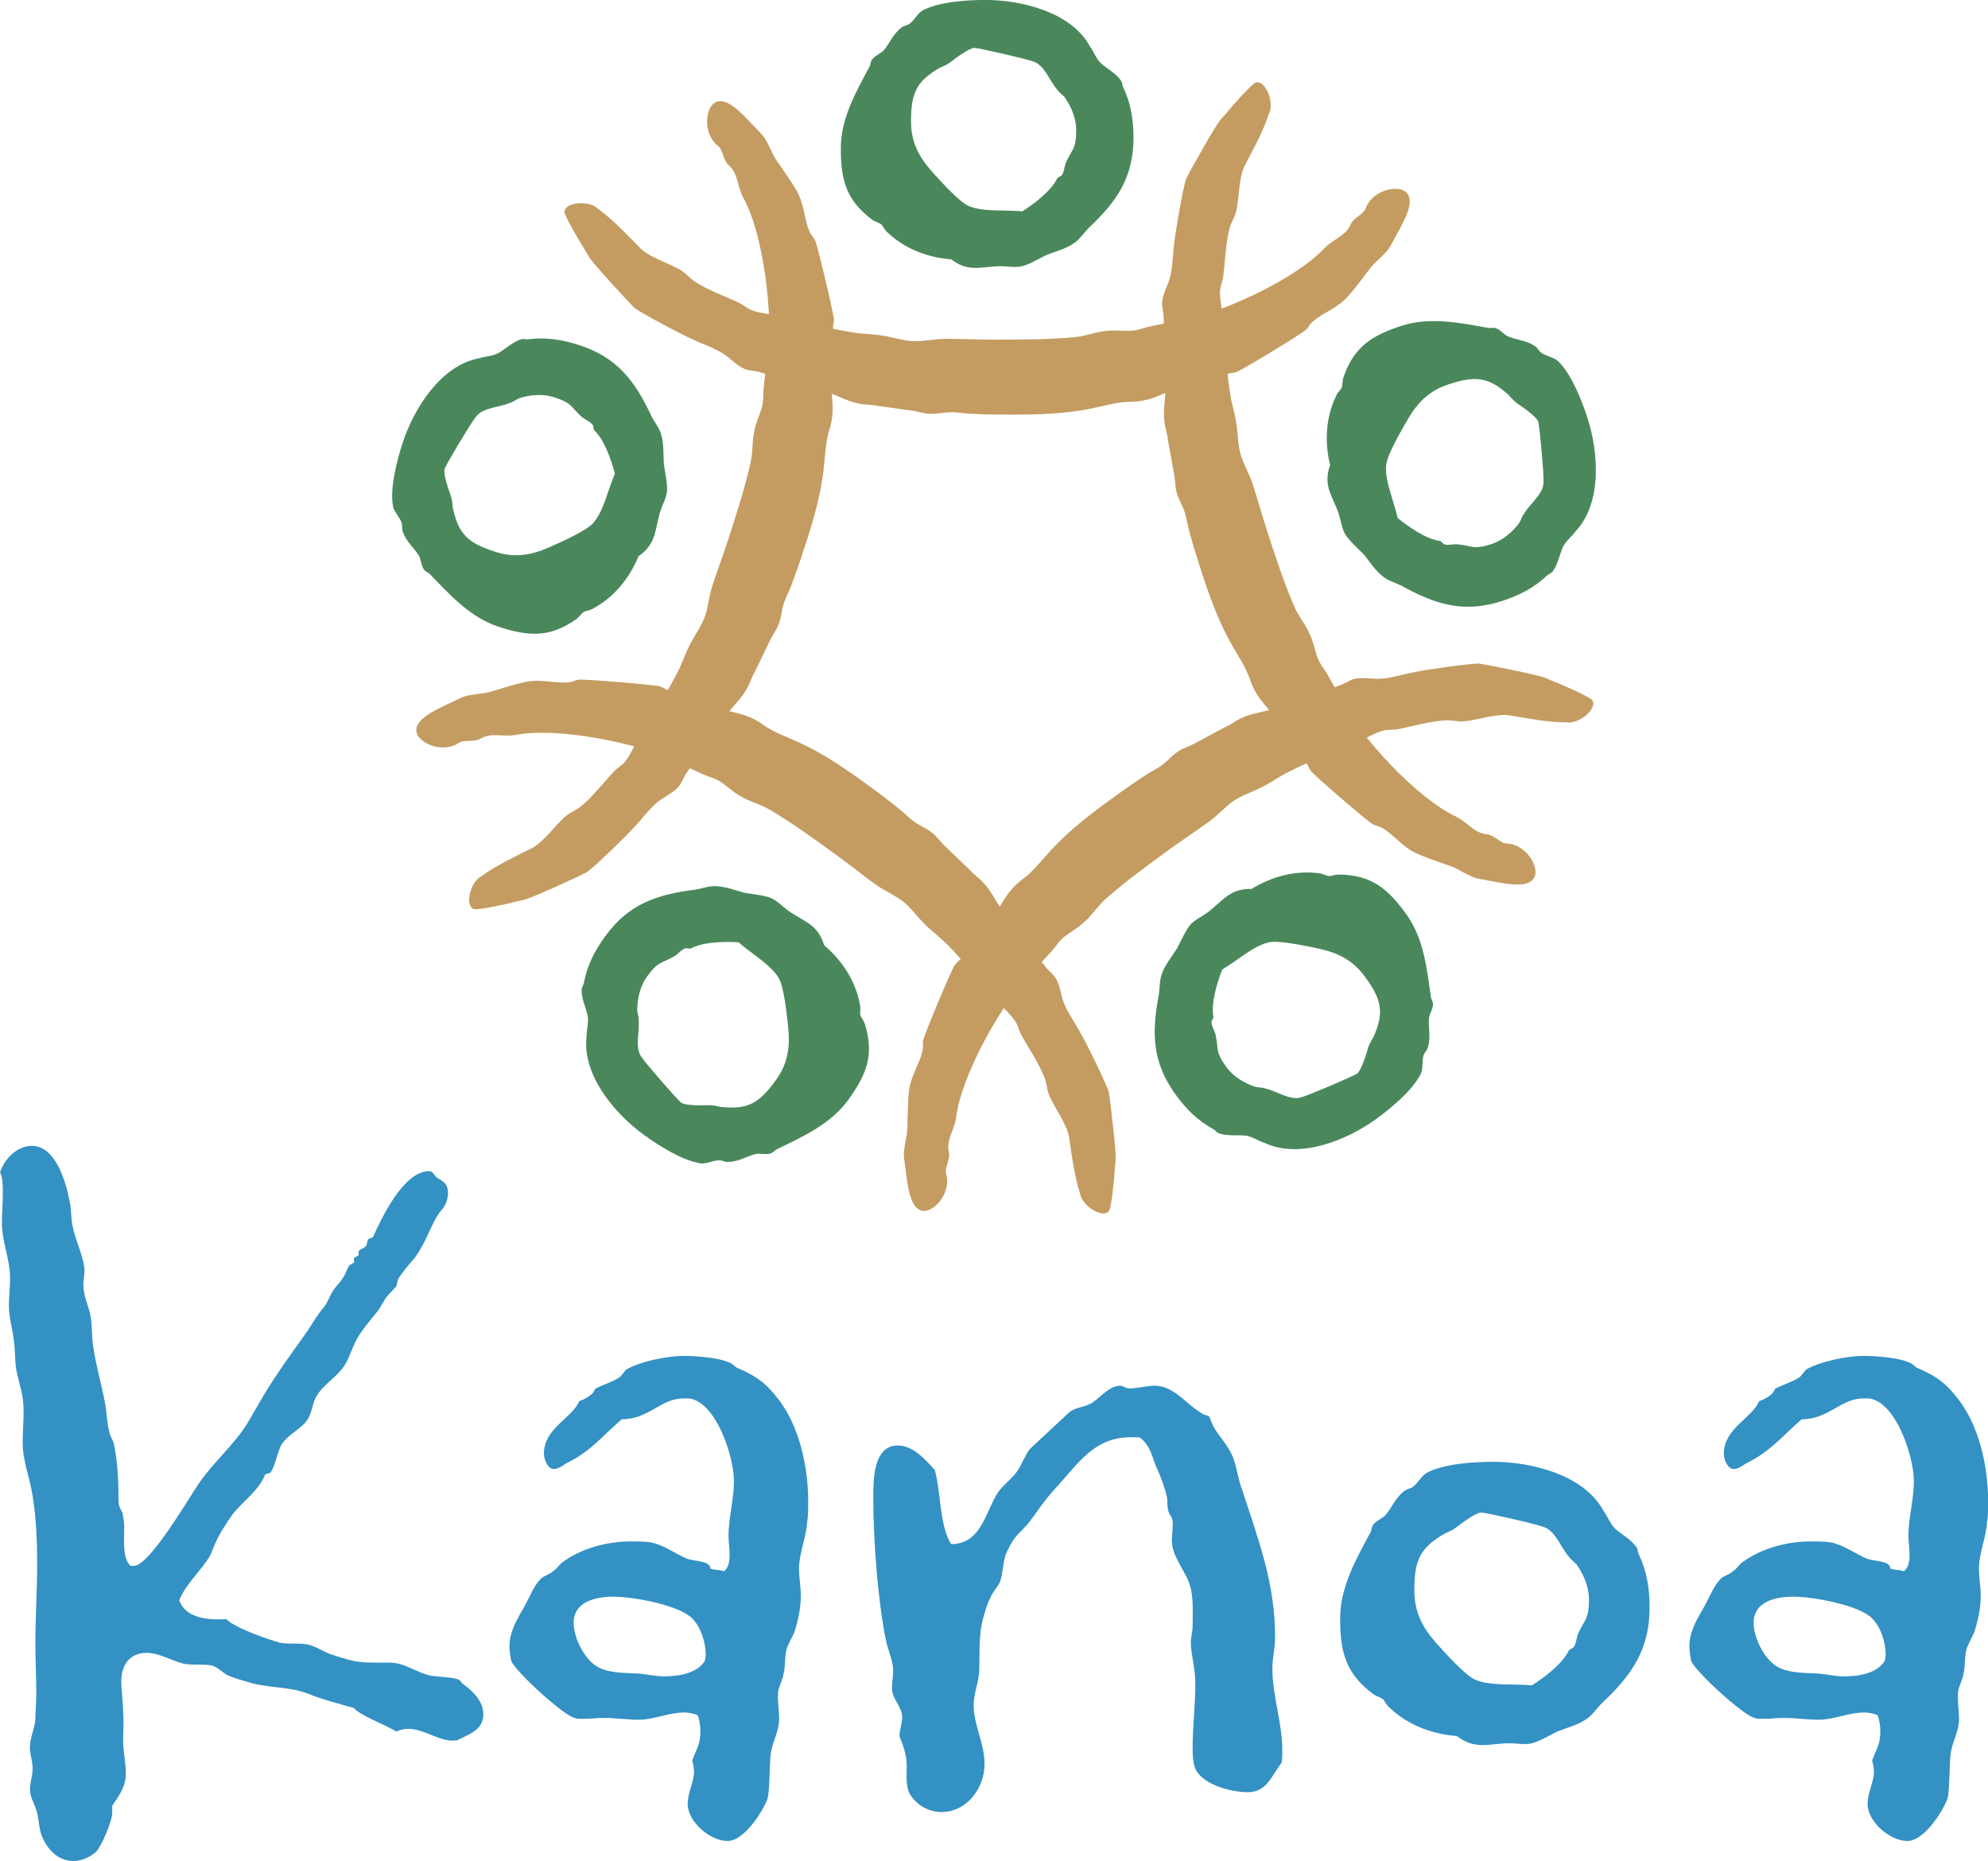
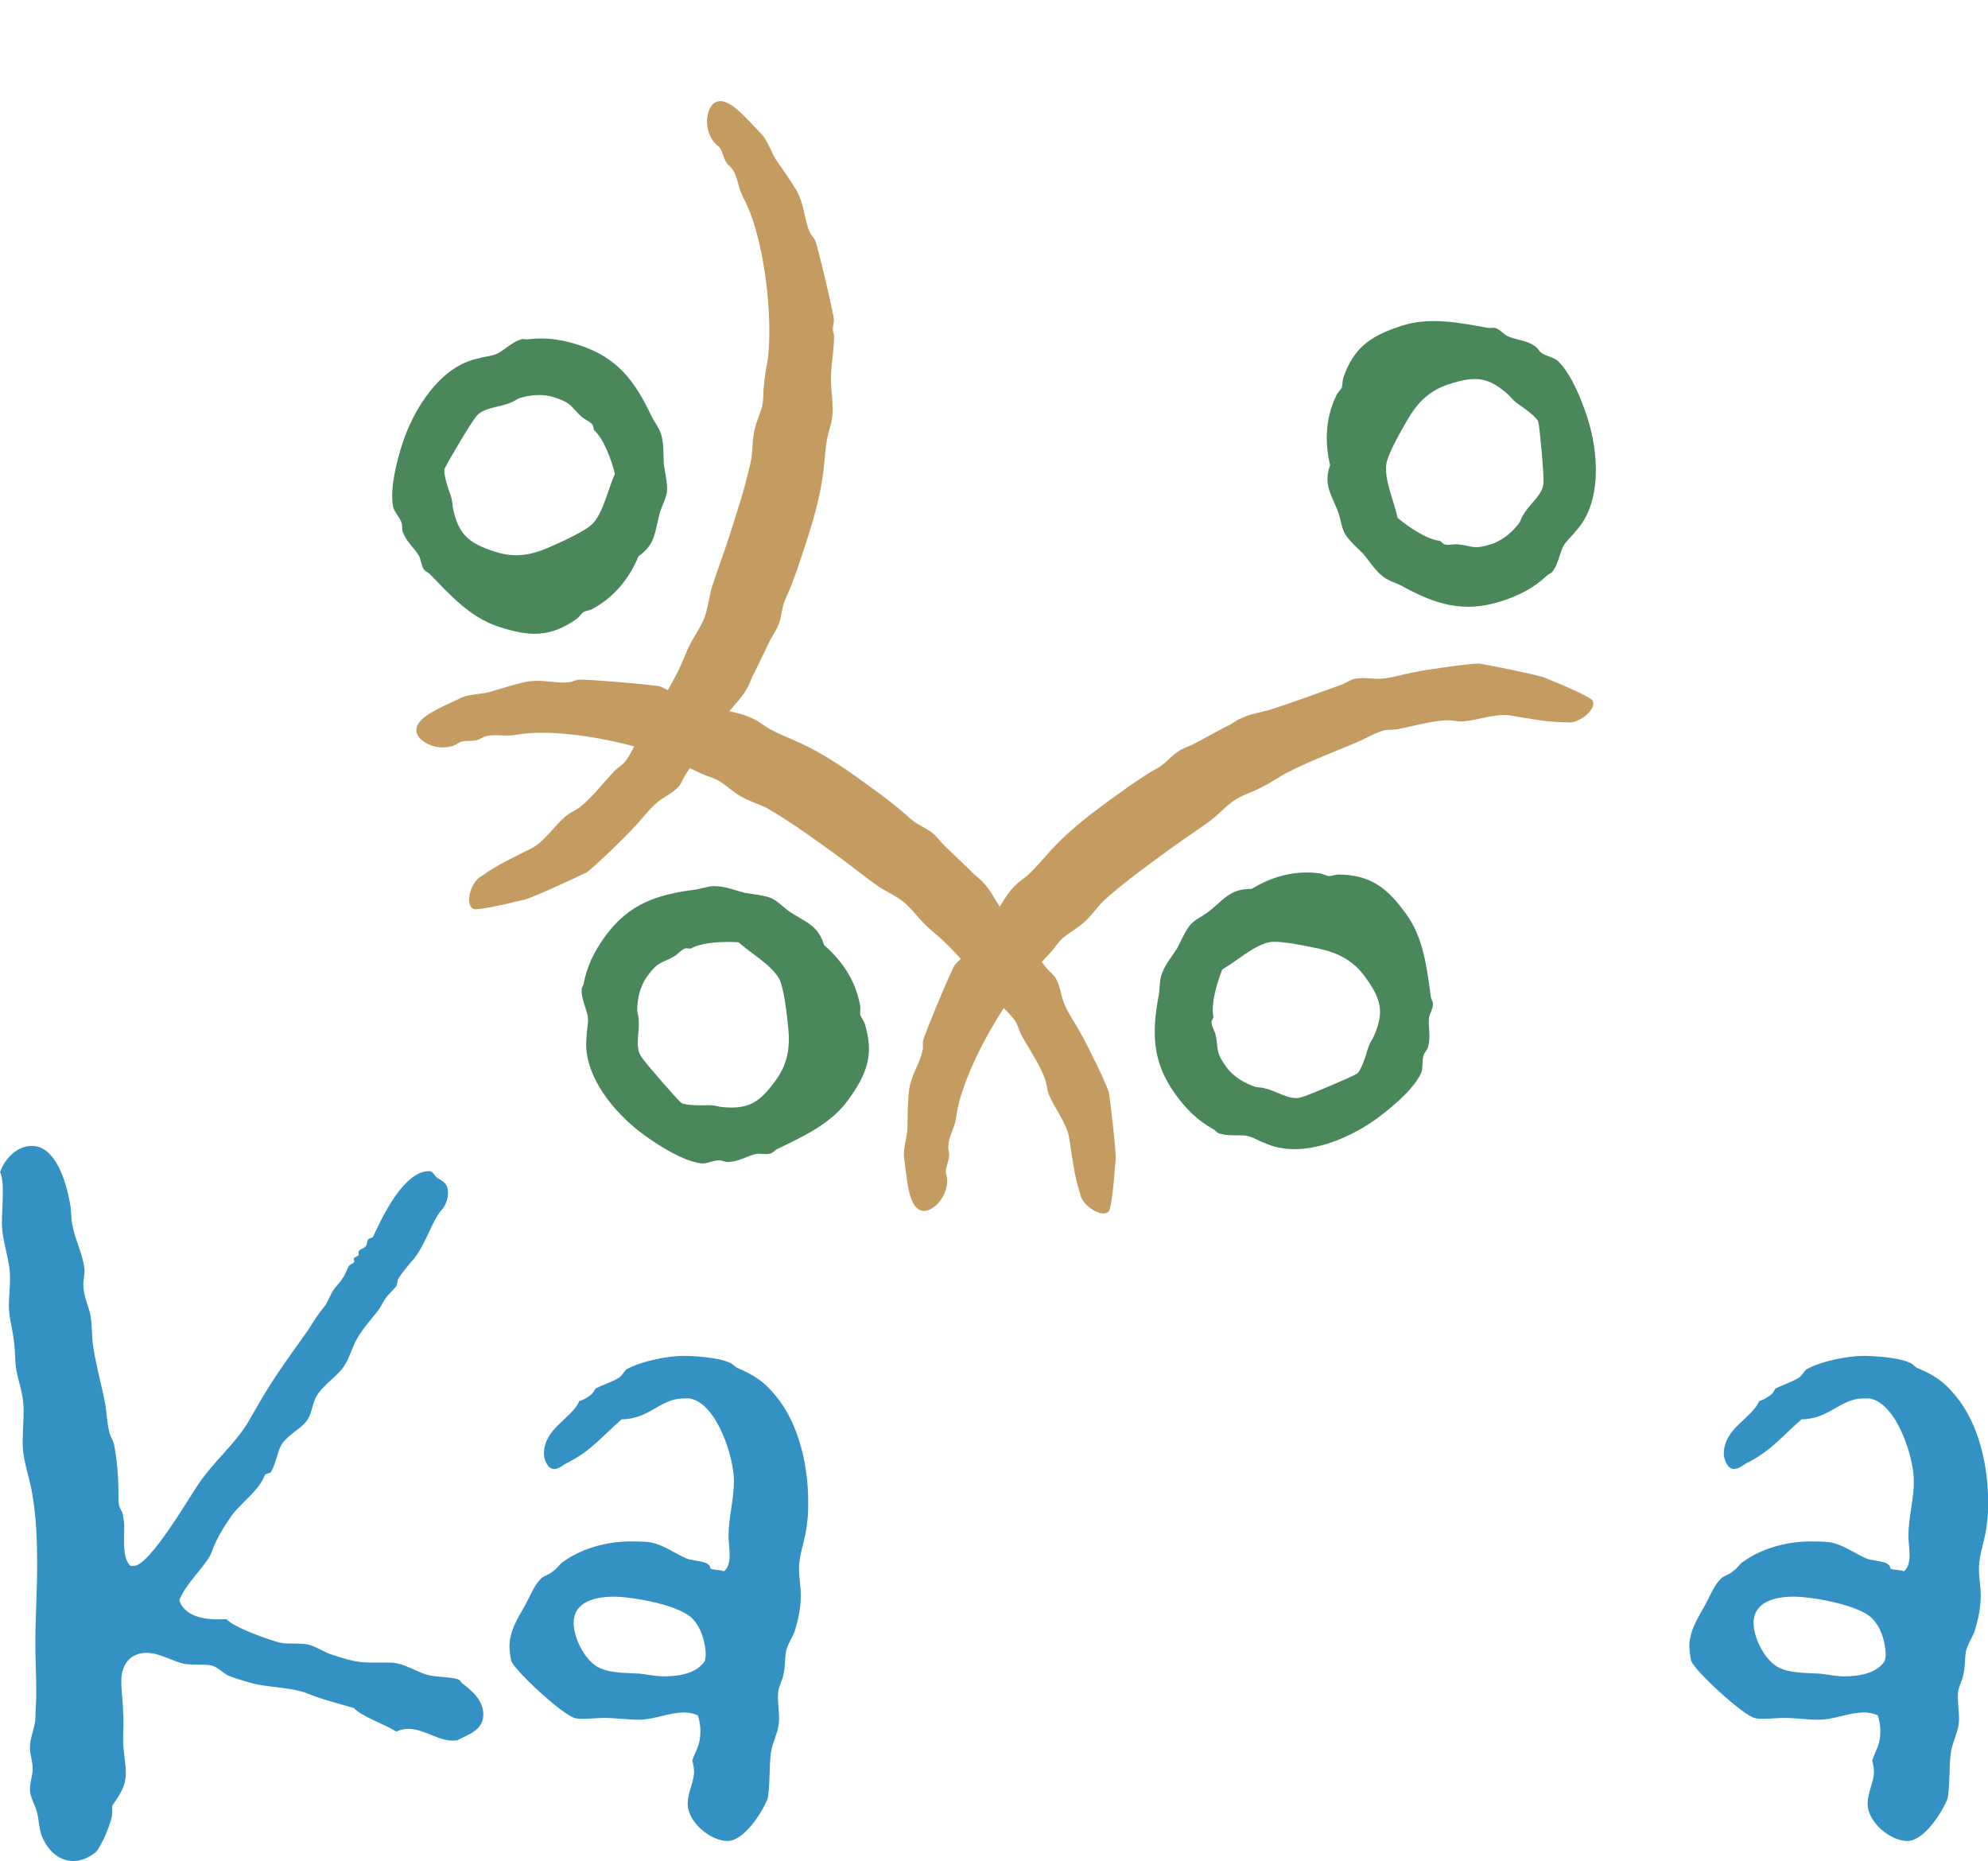
<svg xmlns="http://www.w3.org/2000/svg" id="Layer_1" version="1.1" viewBox="0 0 475.42 444.98">
  <defs>
    <style>
      .st0 {
        fill: #c49c61;
      }

      .st1 {
        fill: #4a885c;
      }

      .st2 {
        fill: #3391c4;
      }
    </style>
  </defs>
  <g>
    <path class="st2" d="M108.64,416.2c-3.68.22-7.14-2.81-11.04-2.81-.87,0-1.95.22-2.81.65-2.81-1.73-8.44-3.68-10.17-5.63-3.68-1.08-7.36-1.95-11.04-3.46-4.54-1.73-9.95-1.3-14.5-2.81-1.51-.43-3.03-.87-4.54-1.51-1.3-.65-2.38-1.95-3.89-2.38-2.16-.43-4.54,0-6.71-.43-2.81-.65-5.84-2.6-8.87-2.6-4.11,0-6.06,3.03-6.06,6.71,0,2.6.43,4.98.43,7.57.22,2.16,0,4.33,0,6.49,0,2.81.65,5.41.65,8.01,0,3.25-1.52,5.19-3.25,7.79v1.73c0,1.95-2.6,8.01-3.89,9.31-1.52,1.3-3.46,2.16-5.41,2.16-3.68,0-6.28-2.81-7.57-6.06-.65-1.73-.65-3.68-1.08-5.41-.43-1.95-1.73-3.68-1.73-5.63,0-1.73.65-3.25.65-4.98s-.65-3.46-.65-4.98c0-2.38,1.08-4.54,1.3-6.71,0-2.16.22-4.11.22-6.28,0-4.11-.22-8.01-.22-12.12,0-6.28.43-12.55.43-18.83,0-5.41-.22-11.04-1.08-16.23-.65-4.54-2.38-8.22-2.38-12.77,0-2.6.22-5.19.22-7.79,0-3.68-1.08-6.28-1.73-9.52-.43-2.6-.22-4.98-.65-7.36-.22-2.16-.87-4.33-1.08-6.71-.22-2.6.22-5.19.22-8.01,0-4.54-1.95-8.66-1.95-13.2,0-2.38.22-4.76.22-7.14,0-1.73,0-3.46-.65-4.98,1.08-3.25,4.11-6.28,7.57-6.28,5.84,0,8.22,8.87,9.09,13.42.43,1.95.22,3.68.65,5.63.65,3.46,2.38,6.71,2.81,9.96.22,1.51-.22,2.81-.22,4.11,0,2.81,1.3,5.19,1.73,7.57.43,2.38.22,4.98.65,7.36.65,4.54,1.95,8.87,2.81,13.42.43,2.38.43,4.76,1.08,7.14.22,1.08.87,1.73,1.08,2.81.87,4.33,1.08,9.09,1.08,13.63,0,1.73,1.08,2.16,1.08,3.68.43,1.73.22,3.46.22,5.19,0,2.16,0,4.98,1.52,6.49h.87c3.68,0,12.99-16.01,15.37-19.48,3.46-5.19,8.44-9.31,11.69-14.5,1.3-2.16,2.6-4.54,3.9-6.71,3.25-5.41,6.93-10.39,10.6-15.58,1.3-1.95,2.38-3.9,3.9-5.63.87-1.08,1.3-2.6,2.16-3.9.65-1.08,1.51-1.73,2.16-2.81.87-1.08,1.08-2.38,1.73-3.25l1.08-.65c.22-.65,0-.22,0-.65v-.43l1.08-.65c.22-.43,0,0,0-.65,0-.87,1.3-.87,1.73-1.52.43-.43.22-1.08.65-1.73l1.08-.43c2.16-4.76,7.36-15.8,13.42-15.8,1.08,0,1.3,1.3,2.16,1.73,1.52.87,2.38,1.51,2.38,3.46,0,1.51-.65,3.25-1.73,4.33-2.16,2.6-3.46,7.57-6.27,11.25-1.3,1.51-2.81,3.25-3.9,4.98-.22.43-.22,1.08-.43,1.73-.87,1.08-2.16,2.16-2.81,3.25-.65,1.08-1.08,1.95-1.73,2.81-1.73,2.16-3.68,4.33-4.98,6.71-1.08,1.95-1.73,4.33-2.81,6.06-1.73,2.81-4.98,4.54-6.71,7.36-1.08,1.73-1.08,3.9-2.16,5.63-1.51,2.38-4.54,3.46-6.28,6.06-1.08,1.95-1.3,4.54-2.6,6.71l-1.3.43c-1.52,3.9-5.19,6.28-7.79,9.52-1.51,2.16-3.25,4.76-4.33,7.36-.43.87-.65,1.73-1.08,2.6-2.38,3.9-5.63,6.49-7.36,10.6,1.52,4.54,7.36,4.76,11.25,4.54,2.16,2.16,9.74,4.76,12.77,5.63,2.16.43,4.54,0,6.71.43,1.95.43,3.68,1.73,5.63,2.38,6.49,2.16,6.93,1.95,13.85,1.95,3.68,0,6.06,2.16,9.52,3.03,1.73.43,6.06.43,7.14,1.08.43.22.65.87,1.08,1.08,2.38,1.73,4.76,4.11,4.76,7.14,0,3.9-3.46,4.76-6.28,6.28h-.65Z" />
    <path class="st2" d="M193.03,363.82c-.22,3.9-1.95,7.57-1.95,11.25,0,2.16.43,4.33.43,6.49,0,3.03-.65,5.84-1.51,8.66-.65,1.51-1.52,2.81-1.95,4.33-.43,1.95-.22,3.9-.65,5.63-.22,1.51-1.08,2.81-1.3,4.33-.22,2.16.22,4.33.22,6.49,0,3.03-1.51,5.19-1.95,8.01-.43,2.6-.22,9.31-.87,11.25-1.3,3.25-5.63,9.95-9.52,9.95-4.11,0-9.52-4.54-9.52-8.87,0-2.81,1.52-5.19,1.52-7.79,0-.87-.22-1.73-.43-2.6,1.08-3.03,1.95-3.68,1.95-7.14,0-1.08-.22-2.6-.65-3.68-1.08-.43-2.16-.65-3.25-.65-3.68,0-7.14,1.73-10.82,1.73-2.81,0-5.63-.43-8.22-.43-1.73,0-3.46.22-5.19.22-.65,0-1.3,0-1.95-.22-2.81-.65-14.28-11.25-15.15-13.63-.22-1.08-.43-2.38-.43-3.46,0-3.68,1.95-6.71,3.68-9.74,1.08-1.95,2.16-4.76,3.68-6.28.65-.87,2.16-1.08,3.03-1.95,1.08-.65,1.51-1.73,2.6-2.38,4.54-3.25,10.6-4.76,16.01-4.76,1.51,0,3.25,0,4.76.22,3.25.65,5.63,2.6,8.66,3.89,1.08.43,4.33.65,4.98,1.3.43.22.65.65.65,1.08,1.08.43,2.16.22,3.25.65,2.16-1.73,1.08-5.84,1.08-8.44,0-4.33,1.3-8.66,1.3-13.2,0-5.63-4.11-18.61-10.6-19.69h-1.51c-5.41,0-8.22,4.98-14.72,4.98-4.54,3.9-7.14,7.36-12.55,10.17-1.08.43-2.38,1.73-3.68,1.73-.43,0-.87-.22-1.3-.65-.65-.87-1.08-1.95-1.08-3.03,0-6.06,6.71-8.44,8.44-12.55,1.3-.43,2.38-1.08,3.25-1.95l.65-1.08c1.73-.87,3.9-1.52,5.63-2.6.65-.43,1.08-1.3,1.73-1.95,3.46-1.95,9.74-3.25,13.85-3.25,2.6,0,8.22.43,10.6,1.52.87.22,1.3.87,1.95,1.3,4.11,1.73,6.49,3.25,9.31,6.71,5.63,6.71,7.79,16.88,7.79,25.32,0,1.51,0,3.25-.22,4.76ZM165.54,386.98c-3.25-3.25-14.28-5.19-18.83-5.19-4.11,0-9.52,1.08-9.52,6.28,0,3.46,2.38,8.22,5.19,10.17,2.81,1.95,7.14,1.73,10.6,1.95,1.95.22,3.89.65,5.84.65,3.46,0,7.79-.65,9.74-3.68l.22-1.3c0-3.03-1.08-6.71-3.25-8.87Z" />
-     <path class="st2" d="M306.42,421.61c-2.38,3.03-3.46,6.93-8.01,6.93-3.9,0-10.82-1.73-12.55-5.63-.65-1.73-.65-3.46-.65-4.98,0-5.19.65-10.17.65-15.37,0-3.68-1.08-7.14-1.08-9.74,0-1.52.43-2.6.43-3.9,0-3.03.22-6.06-.43-9.09-.87-3.9-4.54-7.36-4.54-11.47,0-1.3.22-2.6.22-3.9,0-2.81-1.3-1.3-1.3-5.63,0-1.73-1.95-6.71-2.81-8.44-.87-2.38-1.52-5.19-3.9-6.71h-1.08c-9.74-.43-13.42,6.28-19.48,12.77-2.16,2.38-3.68,4.76-5.63,7.36-2.38,3.03-3.25,2.6-5.41,7.14-1.08,2.16-.87,4.98-1.73,7.36-.65,1.3-1.73,2.38-2.38,3.9-.65,1.3-1.08,2.81-1.51,4.33-1.3,4.33-.87,9.09-1.08,13.42-.22,2.6-1.3,5.19-1.3,7.79,0,4.76,2.6,9.09,2.6,14.07,0,5.63-4.11,11.47-10.39,11.47-3.03,0-6.49-1.95-7.79-4.98-.65-1.95-.43-3.9-.43-6.06,0-3.68-1.73-6.71-1.73-7.14,0-1.52.65-3.03.65-4.54,0-2.16-1.95-3.9-2.38-6.06-.22-1.51.22-3.46.22-4.98,0-2.6-1.3-4.98-1.73-7.36-1.95-9.31-3.03-24.24-3.03-33.98,0-4.33,0-12.55,5.84-12.55,3.68,0,6.49,3.25,8.87,5.84,1.52,5.41,1.08,13.2,3.9,17.74,7.14,0,8.22-7.57,11.04-12.12,1.3-1.95,3.25-3.25,4.54-4.98s1.95-3.9,3.25-5.63c.22-.22,9.52-8.87,9.52-8.87,1.73-1.3,3.9-1.08,5.63-2.38,1.95-1.3,3.9-3.89,6.49-3.89.65,0,1.3.65,2.16.65,1.95,0,4.11-.65,6.06-.65,4.76,0,7.79,4.76,11.47,6.71.43.43,1.08.22,1.52.65.22.22.87,2.16,1.3,2.81,1.3,2.16,3.25,4.11,4.33,6.71,1.08,2.6,1.3,5.63,2.38,8.22,3.9,12.12,7.79,22.07,7.79,35.06,0,2.6-.65,4.98-.65,7.36,0,6.71,2.38,12.98,2.38,19.69,0,1.08,0,2.16-.22,3.03Z" />
-     <path class="st2" d="M383.02,407.32c-1.3,1.3-2.38,3.03-3.89,3.9-1.95,1.3-4.54,1.95-6.71,2.81-1.73.87-4.33,2.38-6.06,2.81-1.73.43-3.68,0-5.41,0-2.16,0-4.33.43-6.49.43s-4.11-.65-6.06-2.16c-5.84-.43-11.69-2.6-16.01-6.71-.87-.65-1.08-1.51-1.73-2.16-.65-.43-1.52-.65-2.16-1.08-6.71-4.98-8.01-10.17-8.01-18.18,0-7.57,3.9-14.28,7.36-20.78.22-.65.22-1.3.65-1.73.65-.87,1.95-1.3,2.81-2.16,1.51-1.73,2.38-4.11,4.33-5.63.65-.65,1.52-.65,2.16-1.08,1.3-.87,2.16-2.81,3.46-3.46,4.11-2.16,11.25-2.6,15.8-2.6,9.09,0,21.64,3.03,26.4,11.69,1.08,1.52,1.52,3.03,2.81,4.33,1.73,1.51,3.9,2.6,5.19,4.54.22.43.22,1.08.43,1.51,1.95,4.11,2.6,8.22,2.6,12.77,0,10.17-4.33,16.23-11.47,22.94ZM376.96,374c-.65-.65-1.3-1.08-1.73-1.73-1.95-2.16-3.25-6.28-6.06-7.14-1.51-.65-13.85-3.46-14.93-3.46-1.3,0-4.76,2.6-5.84,3.46-.87.65-1.73,1.08-2.81,1.52-6.06,3.46-7.36,6.49-7.36,13.63,0,5.19,1.95,8.87,5.19,12.55,1.95,2.16,7.14,8.01,9.52,8.87,3.68,1.52,9.31.87,13.42,1.3,3.03-1.95,7.36-5.19,8.87-8.44l1.08-.65c.65-.87.65-2.16,1.08-3.25,1.51-3.46,2.6-3.25,2.6-8.22,0-3.03-1.3-6.06-3.03-8.44Z" />
    <path class="st2" d="M475.2,363.82c-.22,3.9-1.95,7.57-1.95,11.25,0,2.16.43,4.33.43,6.49,0,3.03-.65,5.84-1.51,8.66-.65,1.51-1.52,2.81-1.95,4.33-.43,1.95-.22,3.9-.65,5.63-.22,1.51-1.08,2.81-1.3,4.33-.22,2.16.22,4.33.22,6.49,0,3.03-1.51,5.19-1.95,8.01-.43,2.6-.22,9.31-.87,11.25-1.3,3.25-5.63,9.95-9.52,9.95-4.11,0-9.52-4.54-9.52-8.87,0-2.81,1.52-5.19,1.52-7.79,0-.87-.22-1.73-.43-2.6,1.08-3.03,1.95-3.68,1.95-7.14,0-1.08-.22-2.6-.65-3.68-1.08-.43-2.16-.65-3.25-.65-3.68,0-7.14,1.73-10.82,1.73-2.81,0-5.63-.43-8.22-.43-1.73,0-3.46.22-5.19.22-.65,0-1.3,0-1.95-.22-2.81-.65-14.28-11.25-15.15-13.63-.22-1.08-.43-2.38-.43-3.46,0-3.68,1.95-6.71,3.68-9.74,1.08-1.95,2.16-4.76,3.68-6.28.65-.87,2.16-1.08,3.03-1.95,1.08-.65,1.51-1.73,2.6-2.38,4.54-3.25,10.6-4.76,16.01-4.76,1.51,0,3.25,0,4.76.22,3.25.65,5.63,2.6,8.66,3.89,1.08.43,4.33.65,4.98,1.3.43.22.65.65.65,1.08,1.08.43,2.16.22,3.25.65,2.16-1.73,1.08-5.84,1.08-8.44,0-4.33,1.3-8.66,1.3-13.2,0-5.63-4.11-18.61-10.6-19.69h-1.51c-5.41,0-8.22,4.98-14.72,4.98-4.54,3.9-7.14,7.36-12.55,10.17-1.08.43-2.38,1.73-3.68,1.73-.43,0-.87-.22-1.3-.65-.65-.87-1.08-1.95-1.08-3.03,0-6.06,6.71-8.44,8.44-12.55,1.3-.43,2.38-1.08,3.25-1.95l.65-1.08c1.73-.87,3.9-1.52,5.63-2.6.65-.43,1.08-1.3,1.73-1.95,3.46-1.95,9.74-3.25,13.85-3.25,2.6,0,8.22.43,10.6,1.52.87.22,1.3.87,1.95,1.3,4.11,1.73,6.49,3.25,9.31,6.71,5.63,6.71,7.79,16.88,7.79,25.32,0,1.51,0,3.25-.22,4.76ZM447.72,386.98c-3.25-3.25-14.28-5.19-18.83-5.19-4.11,0-9.52,1.08-9.52,6.28,0,3.46,2.38,8.22,5.19,10.17,2.81,1.95,7.14,1.73,10.6,1.95,1.95.22,3.89.65,5.84.65,3.46,0,7.79-.65,9.74-3.68l.22-1.3c0-3.03-1.08-6.71-3.25-8.87Z" />
  </g>
  <g>
-     <path class="st0" d="M337.14,48.19c0,2.86-2.97,7.44-4.34,10.11-1.14,2.48-3.88,4.01-5.48,6.3-1.14,1.53-4.57,6.11-5.94,7.25-2.28,2.1-5.48,3.24-7.54,5.15-.69.57-.91,1.34-1.6,1.91-.69.76-15.76,9.92-16.67,10.11-.69.19-1.37.19-2.06.38-.69.19-.91.57-1.37.76-2.74.95-5.94,1.34-8.68,2.1-4.8,1.15-7.54,3.82-13.25,3.82-2.97,0-6.85,1.14-9.82,1.72-5.94,1.14-11.88,1.34-18.04,1.34-3.2,0-6.62,0-9.82-.19-1.6,0-3.43-.38-5.02-.38s-2.97.38-4.57.38h-.46c-1.37,0-2.97-.57-4.34-.76-2.74-.38-5.71-.76-8.45-1.15-1.37-.38-2.97-.19-4.34-.57-2.28-.38-4.34-1.53-6.4-2.29-5.71-1.91-11.42-3.43-17.13-5.15-1.14-.38-2.51-.38-3.65-.76-2.28-.95-3.65-2.86-5.71-4.01-2.28-1.34-4.8-2.1-7.08-3.24-2.28-.95-12.33-6.3-13.7-7.44-1.37-1.34-9.82-10.49-10.73-12.02-.46-.76-.91-1.53-1.37-2.29-.91-1.34-4.57-7.63-4.57-8.59,0-1.53,2.28-2.1,3.88-2.1,1.37,0,3.2.38,4.11,1.34,3.88,2.86,6.85,6.11,10.05,9.35,2.51,2.48,7.08,3.63,10.05,5.53,1.14.76,1.83,1.72,2.97,2.48,3.2,2.1,7.08,3.43,10.73,5.15,1.14.57,2.06,1.53,3.43,1.91,1.83.57,3.88.76,5.71,1.14,5.94,1.34,11.88,3.05,18.04,4.01,2.28.38,4.8.38,7.08.76,2.51.38,5.25,1.34,7.77,1.34s4.8-.57,7.31-.57c3.65,0,7.54.19,11.42.19,6.39,0,13.02,0,19.18-.57,2.74-.19,5.25-1.34,7.99-1.53,1.6-.19,3.43,0,5.25,0,2.06,0,3.43-.76,5.48-1.15,1.83-.38,3.65-.76,5.71-.95,10.73-1.91,28.78-10.3,35.63-17.74,2.06-2.1,5.02-2.86,6.17-5.53.69-1.72,3.2-2.48,3.65-4.01.91-2.48,3.88-4.58,7.08-4.58,2.28,0,3.43,1.14,3.43,3.05Z" />
-     <path class="st1" d="M260.24,54.65c-1.23,1.23-2.25,2.87-3.68,3.68-1.84,1.23-4.3,1.84-6.35,2.66-1.64.82-4.09,2.25-5.73,2.66-1.64.41-3.48,0-5.12,0-2.05,0-4.09.41-6.14.41s-3.89-.61-5.73-2.05c-5.53-.41-11.05-2.46-15.15-6.35-.82-.61-1.02-1.43-1.64-2.05-.61-.41-1.43-.61-2.05-1.02-6.35-4.71-7.57-9.62-7.57-17.19,0-7.16,3.68-13.51,6.96-19.65.2-.61.2-1.23.61-1.64.61-.82,1.84-1.23,2.66-2.05,1.43-1.64,2.25-3.89,4.09-5.32.61-.61,1.43-.61,2.05-1.02,1.23-.82,2.05-2.66,3.27-3.27,3.89-2.05,10.64-2.46,14.94-2.46,8.6,0,20.47,2.87,24.97,11.05,1.02,1.43,1.43,2.87,2.66,4.09,1.64,1.43,3.68,2.46,4.91,4.3.2.41.2,1.02.41,1.43,1.84,3.89,2.46,7.78,2.46,12.08,0,9.62-4.09,15.35-10.85,21.7ZM254.51,23.13c-.61-.61-1.23-1.02-1.64-1.64-1.84-2.05-3.07-5.94-5.73-6.76-1.43-.61-13.1-3.27-14.12-3.27-1.23,0-4.5,2.46-5.53,3.27-.82.61-1.64,1.02-2.66,1.43-5.73,3.27-6.96,6.14-6.96,12.89,0,4.91,1.84,8.39,4.91,11.87,1.84,2.05,6.75,7.57,9.01,8.39,3.48,1.43,8.8.82,12.69,1.23,2.87-1.84,6.96-4.91,8.39-7.98l1.02-.61c.61-.82.61-2.05,1.02-3.07,1.43-3.27,2.46-3.07,2.46-7.78,0-2.87-1.23-5.73-2.87-7.98Z" />
-     <path class="st0" d="M365.12,211.22c-2.72.88-7.99-.52-10.96-1-2.71-.32-5.01-2.45-7.68-3.27-1.8-.61-7.22-2.46-8.73-3.41-2.7-1.52-4.78-4.21-7.23-5.58-.76-.47-1.55-.46-2.31-.93-.94-.42-14.31-11.92-14.77-12.73-.39-.59-.6-1.24-1-1.84-.39-.59-.83-.69-1.15-1.07-1.75-2.31-3.11-5.23-4.68-7.61-2.57-4.21-5.96-5.99-7.72-11.42-.92-2.82-3.21-6.16-4.67-8.81-2.92-5.29-4.94-10.88-6.85-16.75-.99-3.04-2.05-6.3-2.85-9.4-.49-1.52-.7-3.38-1.19-4.9s-1.28-2.71-1.77-4.23l-.14-.43c-.42-1.3-.37-3-.62-4.36-.48-2.72-1.04-5.67-1.52-8.39-.06-1.42-.74-2.88-.8-4.3-.34-2.29.11-4.6.2-6.79.05-6.02-.26-11.92-.39-17.88,0-1.2-.41-2.51-.4-3.71.2-2.47,1.59-4.36,2.05-6.67.56-2.58.51-5.21.9-7.74.2-2.47,2.18-13.67,2.84-15.33.85-1.72,6.95-12.58,8.11-13.92.58-.67,1.17-1.34,1.75-2.01.99-1.28,5.85-6.7,6.75-7,1.45-.47,2.7,1.52,3.2,3.04.42,1.3.63,3.16,0,4.32-1.52,4.58-3.69,8.4-5.79,12.45-1.58,3.16-1.26,7.85-2.16,11.27-.37,1.32-1.07,2.27-1.44,3.59-1.01,3.69-1.08,7.79-1.58,11.8-.19,1.26-.82,2.43-.76,3.85.02,1.91.47,3.93.68,5.78.56,6.06.77,12.24,1.76,18.4.34,2.29,1.12,4.68,1.46,6.97.41,2.51.35,5.41,1.13,7.8.78,2.39,2.03,4.38,2.8,6.77,1.13,3.47,2.15,7.23,3.35,10.92,1.98,6.08,4.02,12.38,6.47,18.07,1.03,2.55,2.89,4.58,3.92,7.13.68,1.46,1.06,3.26,1.62,5,.64,1.95,1.78,3.02,2.78,4.86.93,1.62,1.86,3.24,2.67,5.14,5.13,9.62,18.69,24.18,27.89,28.4,2.63,1.31,4.27,3.89,7.17,4.16,1.84.12,3.35,2.27,4.94,2.24,2.64.1,5.55,2.28,6.54,5.32.71,2.17-.03,3.61-1.84,4.2Z" />
    <path class="st1" d="M335.21,140.08c-1.55-.79-3.42-1.26-4.64-2.36-1.74-1.37-3.08-3.52-4.49-5.21-1.28-1.3-3.41-3.2-4.3-4.63-.9-1.43-1.08-3.31-1.58-4.87-.63-1.95-1.65-3.77-2.29-5.71s-.62-3.89.18-6.08c-1.32-5.38-1.08-11.27,1.35-16.36.33-.97,1.05-1.42,1.44-2.19.2-.71.14-1.55.34-2.26,2.52-7.49,6.81-10.18,14.01-12.52,6.81-2.21,13.99-.67,20.84.55.65,0,1.23-.19,1.75.08.97.33,1.74,1.37,2.77,1.9,2,.86,4.39.94,6.33,2.25.77.39,1.03,1.17,1.61,1.63,1.16.91,3.16,1.12,4.13,2.1,3.15,3.07,5.63,9.36,6.95,13.45,2.66,8.18,3.6,20.35-2.79,27.16-1.05,1.42-2.28,2.25-3.07,3.8-.86,2-1.2,4.26-2.57,6-.33.32-.91.51-1.24.83-3.13,2.95-6.64,4.74-10.73,6.07-9.15,2.97-15.87.85-23.99-3.61ZM363.42,124.89c.39-.77.59-1.48,1.05-2.06,1.38-2.39,4.7-4.75,4.65-7.54.14-1.55-.93-13.47-1.25-14.44-.38-1.17-3.73-3.52-4.82-4.24-.84-.59-1.48-1.24-2.19-2.09-4.89-4.44-7.99-4.72-14.41-2.63-4.67,1.52-7.41,4.34-9.77,8.34-1.38,2.38-5.12,8.76-5.2,11.16-.29,3.75,1.94,8.62,2.75,12.45,2.64,2.16,6.82,5.1,10.19,5.51l.9.78c.97.33,2.14-.05,3.24.02,3.56.35,3.68,1.39,8.16-.07,2.72-.89,5.07-2.94,6.71-5.19Z" />
    <path class="st0" d="M218.71,288.21c-1.68-2.32-1.97-7.76-2.43-10.73-.53-2.68.79-5.52.73-8.32.03-1.91.11-7.62.54-9.36.61-3.04,2.53-5.85,3.07-8.6.22-.87-.05-1.62.17-2.48.11-1.02,6.92-17.29,7.54-17.98.44-.56,1-.96,1.44-1.52.44-.56.4-1,.66-1.42,1.66-2.38,4.02-4.57,5.79-6.8,3.21-3.75,3.85-7.52,8.47-10.87,2.4-1.75,4.87-4.95,6.94-7.16,4.13-4.42,8.82-8.06,13.81-11.69,2.59-1.88,5.36-3.89,8.06-5.62,1.29-.94,3-1.71,4.29-2.64s2.18-2.05,3.47-2.99l.37-.27c1.11-.81,2.74-1.28,3.96-1.93,2.44-1.3,5.07-2.74,7.51-4.04,1.33-.5,2.51-1.59,3.85-2.09,2.07-1.03,4.41-1.32,6.52-1.91,5.74-1.81,11.26-3.93,16.89-5.9,1.15-.36,2.26-1.17,3.4-1.53,2.41-.57,4.64.17,6.97-.11,2.63-.26,5.11-1.12,7.63-1.54,2.41-.57,13.68-2.16,15.46-2.03,1.89.27,14.11,2.72,15.75,3.42.82.35,1.64.7,2.45,1.05,1.52.54,8.18,3.49,8.74,4.26.9,1.24-.61,3.04-1.91,3.98-1.11.81-2.81,1.57-4.11,1.34-4.82-.03-9.13-.91-13.63-1.66-3.49-.53-7.86,1.23-11.38,1.43-1.37.05-2.49-.32-3.86-.26-3.82.18-7.75,1.38-11.71,2.14-1.26.21-2.56-.03-3.89.47-1.81.61-3.59,1.66-5.29,2.43-5.59,2.41-11.4,4.51-16.95,7.36-2.07,1.03-4.1,2.51-6.18,3.54-2.26,1.17-5.03,2.01-7.07,3.48-2.03,1.48-3.54,3.28-5.58,4.76-2.96,2.15-6.21,4.28-9.35,6.56-5.17,3.76-10.53,7.65-15.18,11.74-2.11,1.77-3.46,4.17-5.57,5.93-1.18,1.09-2.77,2.01-4.25,3.09-1.66,1.21-2.32,2.63-3.76,4.15-1.25,1.38-2.51,2.77-4.06,4.13-7.56,7.85-17.22,25.25-18.39,35.3-.43,2.91-2.38,5.27-1.74,8.1.45,1.79-1.13,3.89-.6,5.39.72,2.54-.45,5.99-3.04,7.87-1.85,1.34-3.44,1.09-4.57-.46Z" />
    <path class="st1" d="M277.13,237.78c.27-1.72.14-3.64.81-5.15.77-2.08,2.39-4.02,3.57-5.88.84-1.62,1.99-4.23,3.07-5.52,1.08-1.29,2.81-2.04,4.14-3.01,1.66-1.2,3.07-2.74,4.73-3.94s3.51-1.79,5.84-1.71c4.71-2.92,10.39-4.51,15.98-3.77,1.02.02,1.67.56,2.53.69.74-.03,1.52-.35,2.26-.38,7.9.08,11.78,3.33,16.23,9.46,4.21,5.8,4.96,13.09,5.92,19.99.2.62.56,1.11.47,1.69-.02,1.02-.77,2.08-.95,3.22-.2,2.17.46,4.47-.18,6.71-.14.86-.8,1.34-1.06,2.03-.51,1.38-.09,3.36-.72,4.57-1.94,3.94-7.17,8.24-10.64,10.77-6.95,5.05-18.24,9.71-26.7,5.74-1.67-.56-2.84-1.48-4.56-1.75-2.17-.2-4.42.18-6.5-.59-.41-.21-.77-.71-1.17-.92-3.78-2.06-6.56-4.85-9.08-8.33-5.65-7.78-5.71-14.83-3.98-23.93ZM300.29,259.91c.86.14,1.59.11,2.29.36,2.69.57,5.97,3,8.61,2.1,1.52-.35,12.52-5.05,13.35-5.65.99-.72,2.2-4.63,2.55-5.9.3-.98.72-1.79,1.31-2.72,2.71-6.02,2.02-9.06-1.95-14.52-2.89-3.97-6.42-5.71-10.95-6.72-2.69-.57-9.92-2.16-12.22-1.5-3.66.89-7.6,4.51-10.99,6.46-1.24,3.18-2.74,8.06-2.1,11.39l-.47,1.1c-.02,1.02.71,2.02.98,3.09.77,3.49-.18,3.93,2.58,7.74,1.68,2.32,4.36,3.91,7.01,4.77Z" />
    <path class="st0" d="M100.25,172.75c1.68-2.32,6.78-4.28,9.45-5.63,2.38-1.34,5.5-.96,8.14-1.87,1.82-.56,7.28-2.25,9.07-2.38,3.08-.36,6.34.6,9.13.26.89-.06,1.52-.54,2.41-.6,1-.21,18.58,1.24,19.43,1.62.67.25,1.22.65,1.89.9.67.25,1.08.07,1.56.19,2.78.84,5.59,2.41,8.26,3.4,4.55,1.89,8.34,1.34,12.96,4.7,2.4,1.75,6.22,3.1,8.95,4.38,5.48,2.56,10.39,5.9,15.38,9.52,2.59,1.88,5.36,3.89,7.83,5.93,1.29.94,2.55,2.32,3.84,3.26s2.63,1.44,3.92,2.38l.37.27c1.11.81,2.07,2.21,3.06,3.17,1.99,1.92,4.17,3.97,6.16,5.89.88,1.11,2.29,1.9,3.17,3.01,1.62,1.65,2.61,3.79,3.83,5.61,3.5,4.9,7.22,9.49,10.83,14.24.7.98,1.81,1.78,2.51,2.77,1.29,2.11,1.27,4.46,2.26,6.6,1.06,2.42,2.65,4.52,3.82,6.79,1.29,2.11,6.28,12.34,6.71,14.07.32,1.89,1.78,14.26,1.62,16.03-.08.89-.16,1.77-.24,2.66-.05,1.62-.79,8.86-1.35,9.63-.9,1.24-3.08.36-4.37-.58-1.11-.81-2.36-2.19-2.54-3.5-1.46-4.6-1.95-8.97-2.63-13.47-.57-3.48-3.6-7.09-4.88-10.38-.47-1.29-.47-2.46-.94-3.75-1.35-3.58-3.71-6.94-5.66-10.48-.59-1.13-.77-2.44-1.65-3.56-1.14-1.54-2.69-2.9-3.95-4.28-4.02-4.57-7.81-9.45-12.24-13.85-1.62-1.65-3.66-3.13-5.28-4.78-1.81-1.79-3.46-4.17-5.5-5.64s-4.22-2.36-6.25-3.83c-2.96-2.15-5.99-4.58-9.13-6.87-5.17-3.76-10.53-7.65-15.86-10.81-2.33-1.46-5.03-2.01-7.36-3.46-1.41-.79-2.77-2.01-4.25-3.09-1.66-1.21-3.22-1.4-5.11-2.3-1.7-.77-3.41-1.53-5.18-2.58-9.81-4.77-29.34-8.58-39.25-6.59-2.9.49-5.75-.64-8.24.85-1.56.99-4.04.13-5.31,1.09-2.2,1.47-5.83,1.42-8.42-.46-1.85-1.34-2.1-2.94-.98-4.48Z" />
    <path class="st1" d="M166.26,212.73c1.72-.27,3.51-1,5.15-.82,2.21.09,4.56,1.04,6.7,1.58,1.81.3,4.63.58,6.2,1.22,1.56.63,2.81,2.04,4.14,3.01,1.66,1.2,3.55,2.07,5.21,3.28s2.78,2.78,3.43,5.02c4.23,3.58,7.5,8.48,8.52,14.04.3.98-.01,1.76.12,2.62.26.69.8,1.34,1.05,2.03,2.37,7.54.47,12.23-3.98,18.36-4.21,5.8-10.92,8.76-17.18,11.81-.53.38-.89.87-1.46.96-.98.3-2.21-.09-3.36.09-2.12.48-4.11,1.82-6.44,1.9-.86.14-1.52-.35-2.26-.38-1.47-.06-3.22.95-4.57.72-4.35-.63-10.05-4.27-13.53-6.79-6.95-5.05-14.88-14.35-13.71-23.62.01-1.76.53-3.16.25-4.88-.48-2.12-1.54-4.15-1.45-6.36.07-.45.44-.95.51-1.4.8-4.23,2.59-7.74,5.11-11.21,5.65-7.78,12.33-10.01,21.53-11.18ZM152.37,241.6c.14.86.39,1.55.36,2.29.29,2.74-1,6.61.67,8.83.8,1.34,8.67,10.35,9.5,10.95.99.72,5.09.66,6.4.6,1.02-.02,1.93.13,3,.4,6.56.72,9.24-.88,13.21-6.34,2.89-3.97,3.44-7.87,3-12.49-.29-2.74-1.01-10.1-2.35-12.08-1.97-3.21-6.64-5.84-9.54-8.45-3.4-.19-8.52-.12-11.48,1.53l-1.19-.1c-.98.3-1.7,1.3-2.63,1.88-3.08,1.81-3.79,1.04-6.56,4.85-1.68,2.32-2.37,5.36-2.37,8.14Z" />
    <path class="st0" d="M173.44,24.41c2.72.88,6.16,5.12,8.28,7.25,2.01,1.85,2.61,4.93,4.29,7.16,1.1,1.56,4.4,6.23,5.06,7.89,1.29,2.82,1.39,6.22,2.57,8.76.33.83.99,1.28,1.32,2.11.51.89,4.57,18.05,4.47,18.98-.03.71-.24,1.36-.27,2.07-.03.71.26,1.05.3,1.54.06,2.9-.56,6.06-.69,8.9-.39,4.92,1.3,8.35-.46,13.78-.92,2.82-1.03,6.87-1.4,9.87-.75,6-2.4,11.71-4.31,17.57-.99,3.04-2.05,6.3-3.22,9.28-.49,1.52-1.42,3.14-1.92,4.66s-.55,2.94-1.05,4.46l-.14.43c-.42,1.3-1.46,2.65-2.07,3.89-1.21,2.49-2.49,5.19-3.7,7.68-.79,1.19-1.1,2.76-1.89,3.95-1.07,2.05-2.79,3.66-4.15,5.37-3.58,4.84-6.79,9.8-10.19,14.7-.72.97-1.14,2.27-1.85,3.24-1.61,1.88-3.85,2.59-5.57,4.19-1.98,1.76-3.48,3.91-5.27,5.73-1.61,1.88-9.8,9.78-11.31,10.73-1.69.89-13.02,6.1-14.75,6.49-.87.2-1.73.4-2.6.6-1.55.46-8.67,1.99-9.58,1.69-1.45-.47-1.29-2.82-.8-4.34.42-1.3,1.35-2.92,2.54-3.5,3.92-2.81,7.92-4.63,12-6.67,3.14-1.62,5.64-5.61,8.37-7.85,1.08-.85,2.2-1.21,3.28-2.06,2.98-2.39,5.45-5.67,8.22-8.62.9-.91,2.09-1.48,2.87-2.67,1.11-1.56,1.93-3.46,2.85-5.08,3.11-5.23,6.57-10.35,9.39-15.92,1.07-2.05,1.85-4.44,2.91-6.5,1.14-2.27,2.89-4.58,3.67-6.97.78-2.39.94-4.74,1.71-7.13,1.13-3.47,2.51-7.11,3.71-10.8,1.98-6.08,4.02-12.38,5.38-18.42.67-2.67.35-5.41,1.02-8.07.31-1.58,1.06-3.26,1.62-5,.64-1.95.33-3.49.6-5.57.2-1.86.4-3.71.86-5.72,1.5-10.8-.91-30.55-5.87-39.37-1.36-2.6-1.17-5.66-3.36-7.57-1.42-1.18-1.37-3.81-2.68-4.71-2.08-1.64-3.16-5.11-2.17-8.15.71-2.17,2.15-2.9,3.96-2.31Z" />
    <path class="st1" d="M155.82,99.55c.79,1.55,2.03,3.03,2.37,4.64.6,2.13.42,4.66.57,6.86.27,1.81.88,4.59.76,6.27-.12,1.68-1.08,3.31-1.58,4.87-.63,1.95-.88,4.02-1.51,5.97s-1.79,3.51-3.72,4.82c-2.1,5.13-5.75,9.75-10.72,12.44-.84.59-1.68.53-2.45.92-.58.46-1.03,1.17-1.61,1.63-6.44,4.58-11.49,4.23-18.69,1.89-6.81-2.21-11.71-7.68-16.54-12.69-.52-.38-1.1-.57-1.37-1.09-.59-.84-.6-2.13-1.12-3.16-1.11-1.87-3-3.34-3.8-5.54-.39-.77-.14-1.55-.34-2.26-.4-1.42-1.9-2.77-2.1-4.13-.75-4.33.95-10.88,2.28-14.97,2.66-8.18,9.05-18.58,18.23-20.33,1.68-.53,3.17-.48,4.72-1.27,1.87-1.11,3.47-2.75,5.61-3.34.45-.07,1.04.12,1.49.05,4.27-.55,8.16.07,12.24,1.4,9.15,2.97,13.34,8.64,17.28,17.02ZM124.07,95.26c-.77.39-1.35.85-2.06,1.05-2.52,1.12-6.59,1.09-8.2,3.36-1.03,1.17-7.16,11.45-7.48,12.42-.38,1.17.94,5.04,1.41,6.27.33.97.47,1.87.54,2.97,1.34,6.46,3.69,8.52,10.11,10.6,4.67,1.52,8.55.84,12.81-1,2.52-1.12,9.29-4.08,10.76-5.97,2.44-2.87,3.5-8.12,5.09-11.69-.87-3.3-2.52-8.14-5-10.45l-.27-1.16c-.59-.84-1.76-1.22-2.6-1.92-2.67-2.37-2.16-3.28-6.64-4.74-2.72-.89-5.83-.6-8.48.26Z" />
  </g>
</svg>